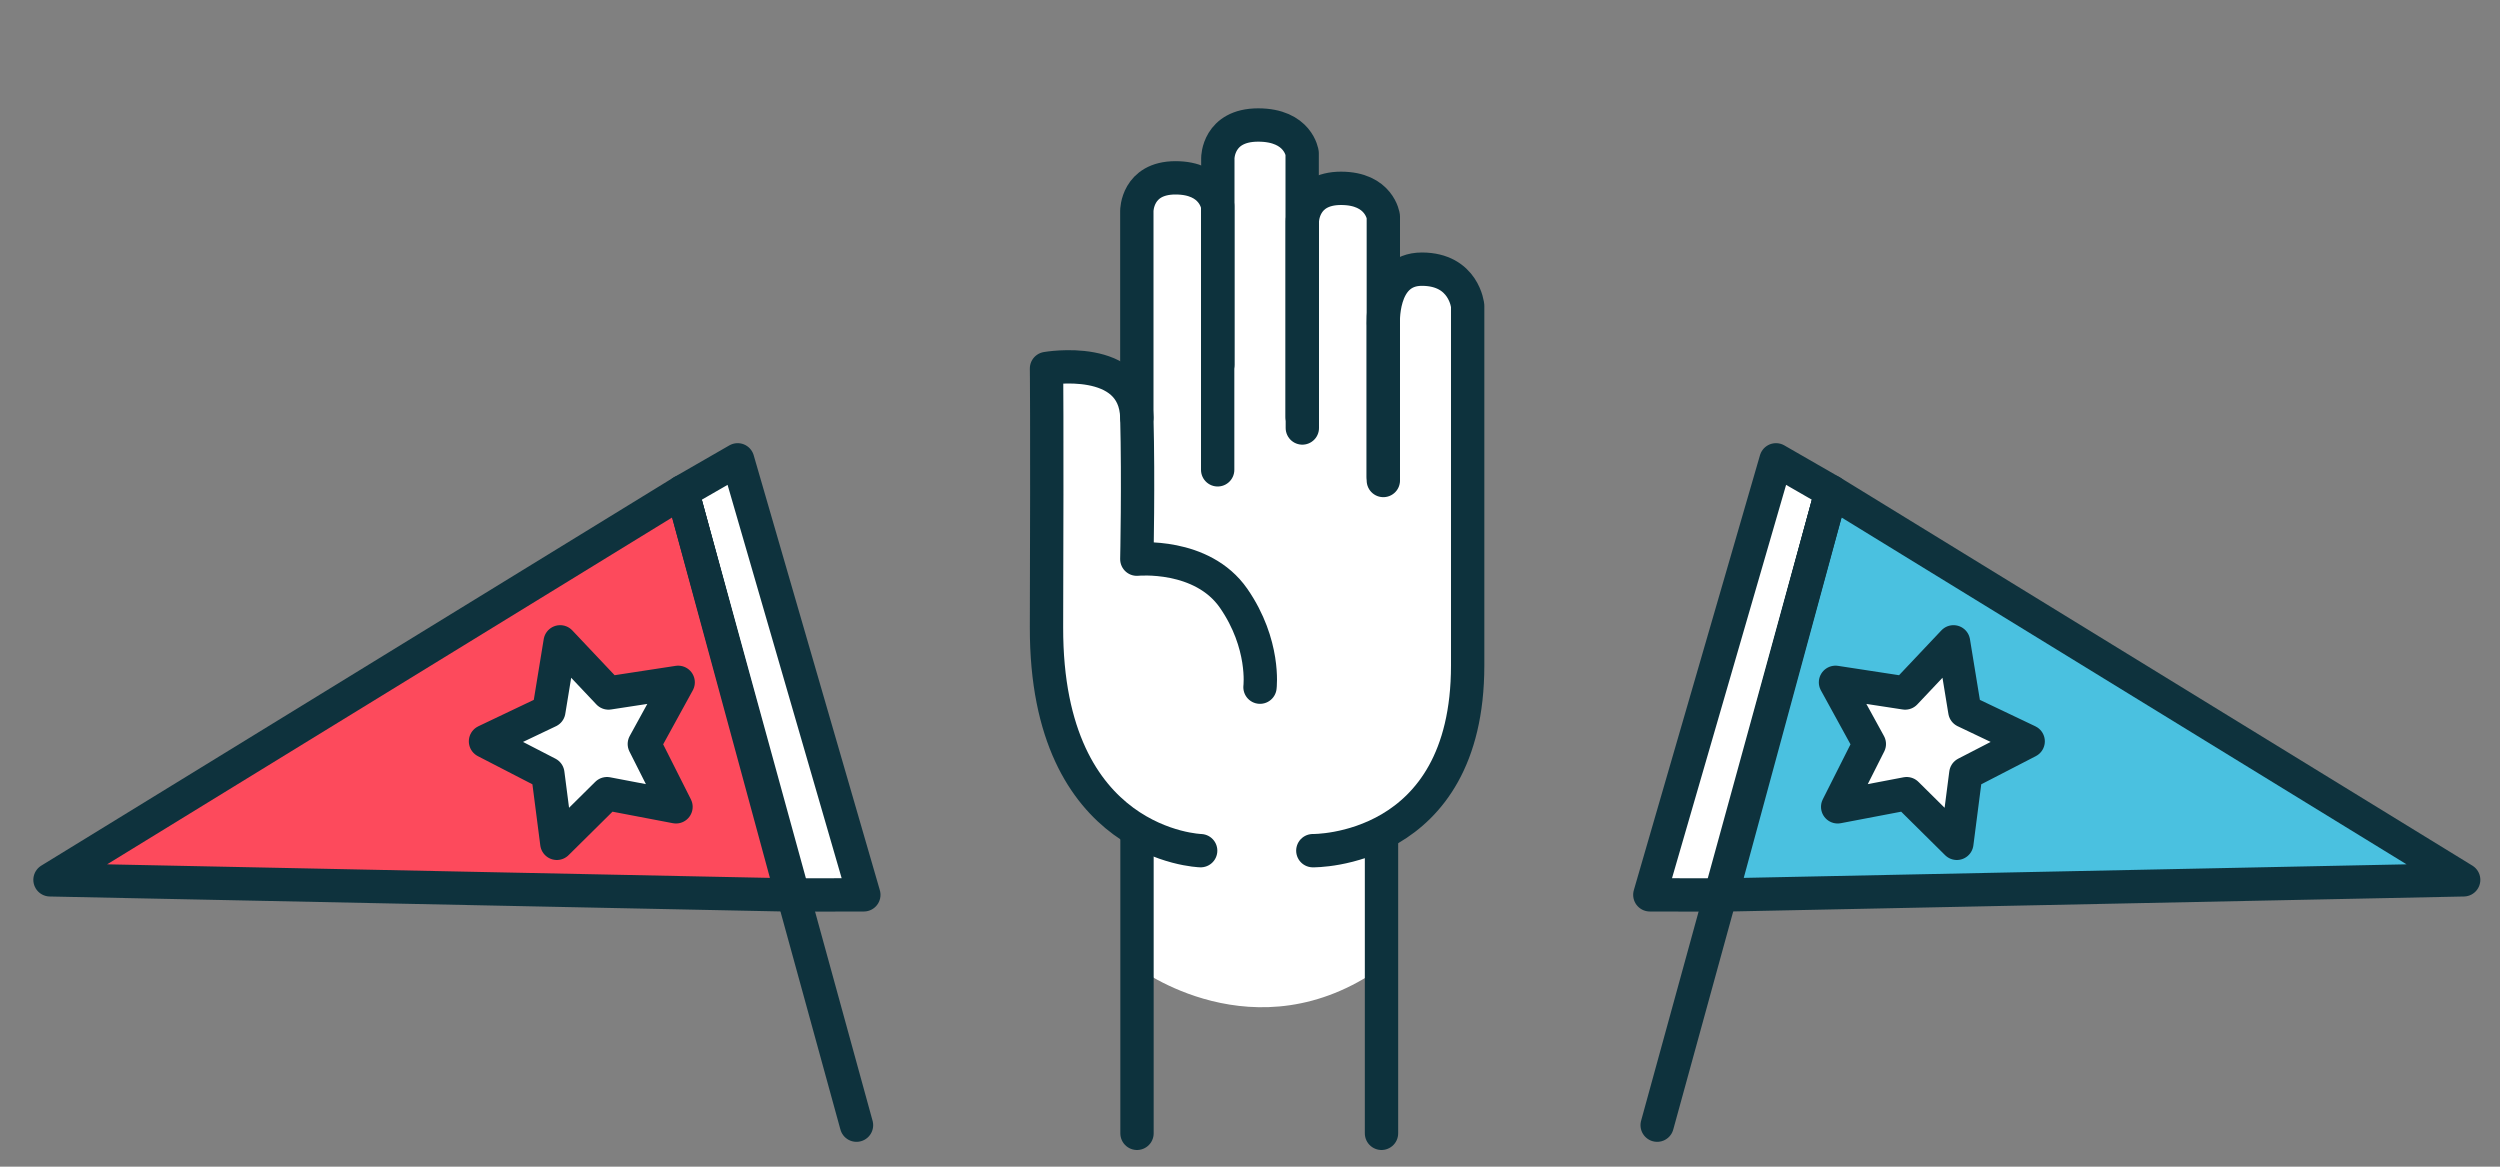
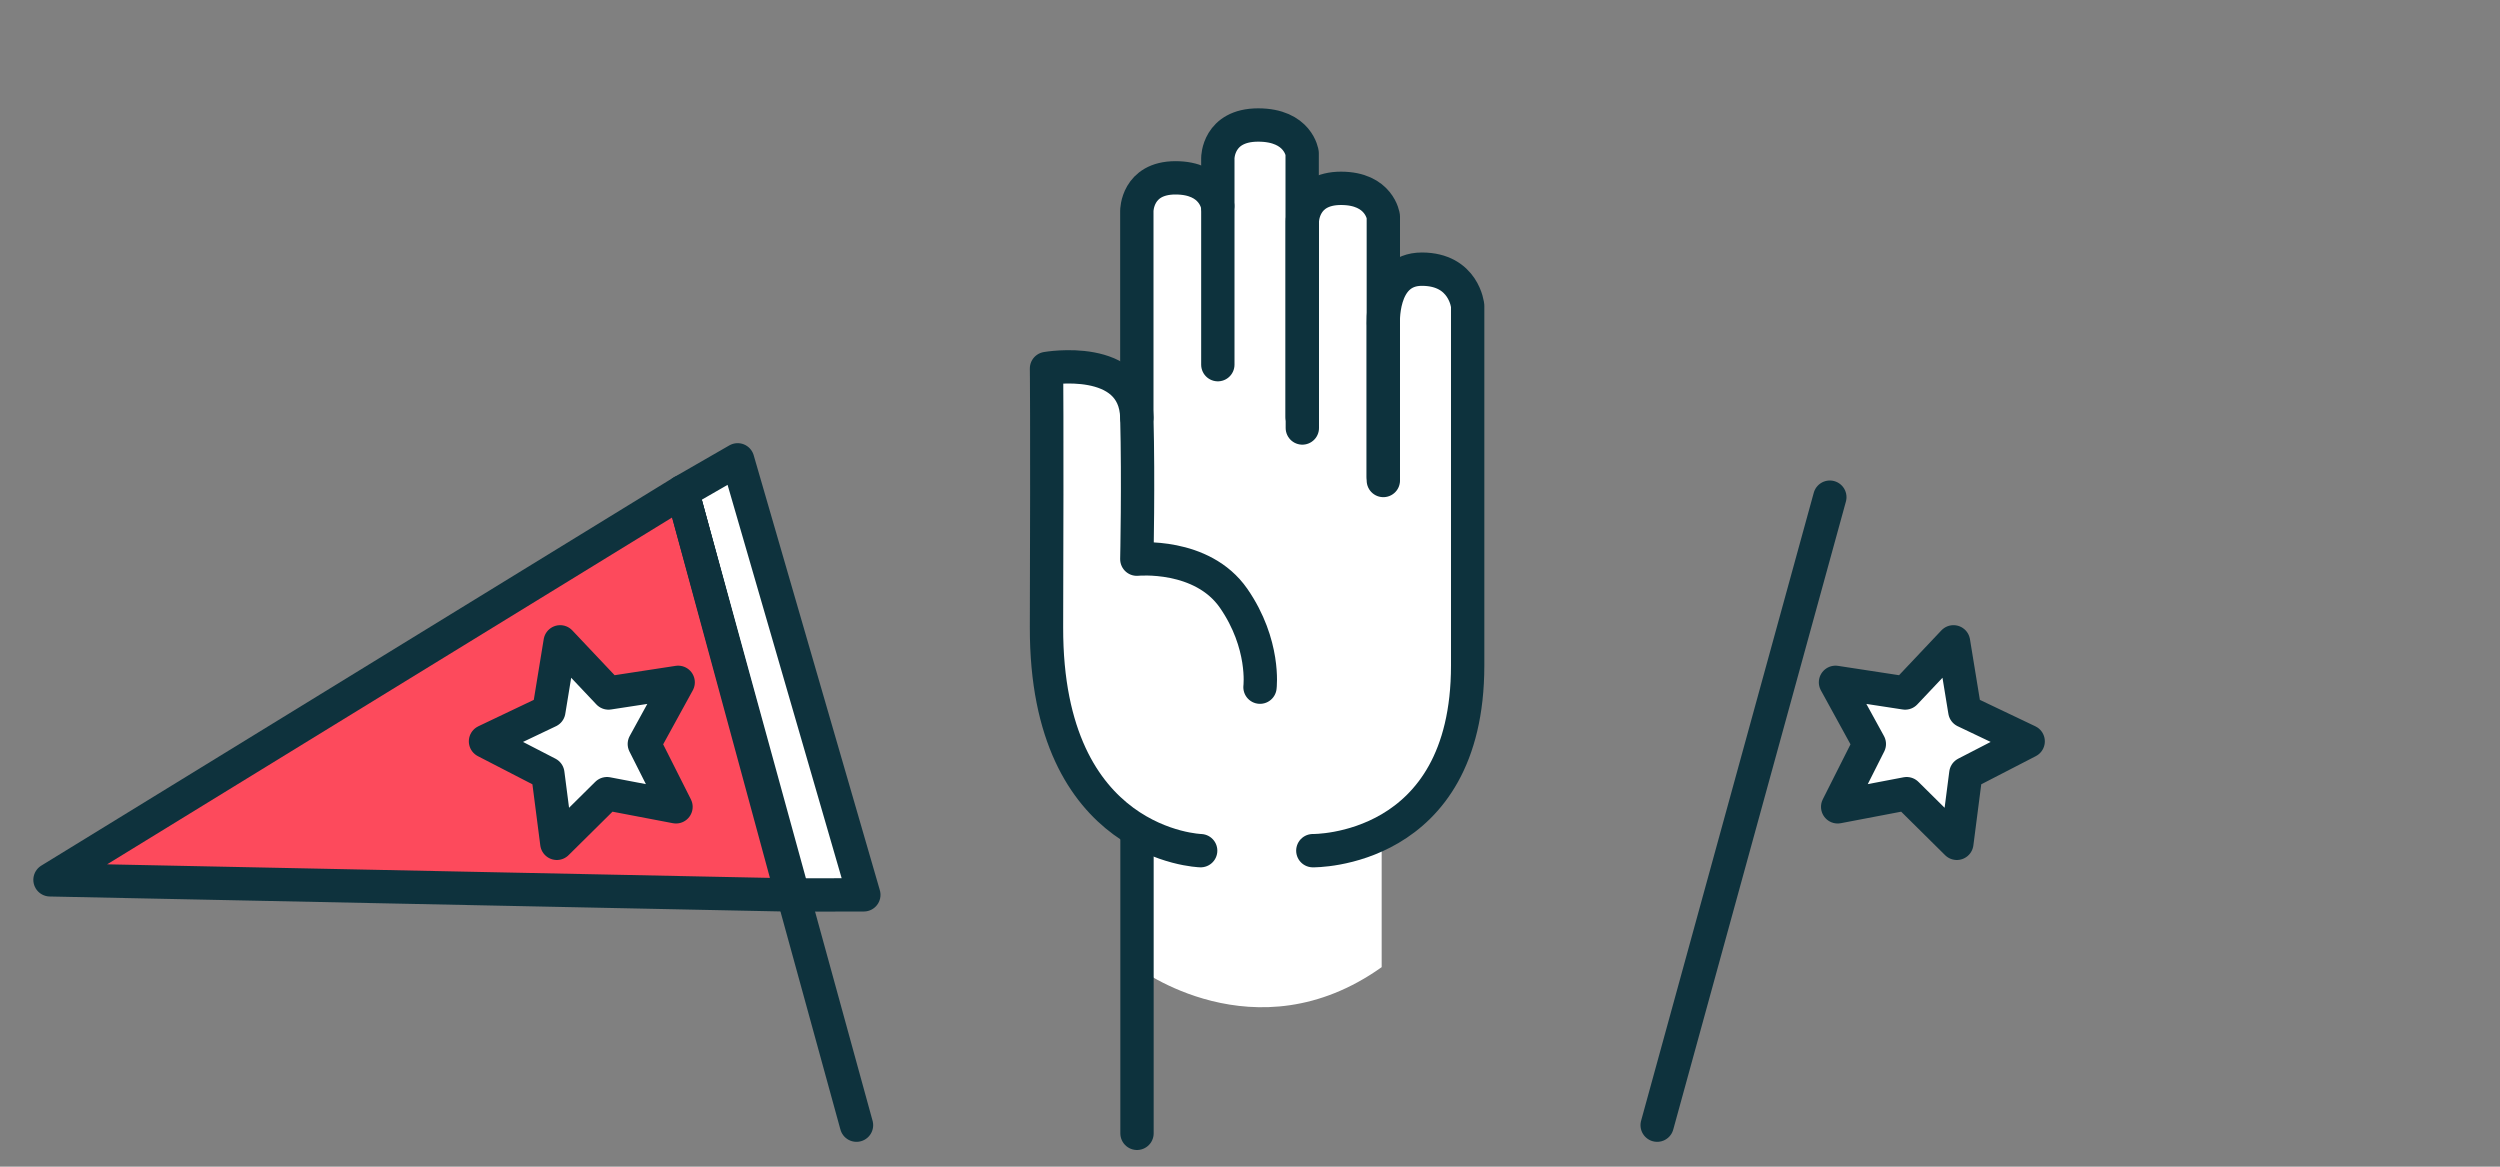
<svg xmlns="http://www.w3.org/2000/svg" version="1.1" id="Layer_1" x="0px" y="0px" viewBox="0 0 150 70" style="enable-background:new 0 0 150 70;" xml:space="preserve">
  <rect x="0" y="0" width="150" height="70" fill="#808080" stroke="none" />
  <style type="text/css">
	.st0{fill:#FFFFFF;}
	.st1{fill:none;stroke:#0D323D;stroke-width:2;stroke-linecap:round;stroke-linejoin:round;stroke-miterlimit:10;}
	.st2{fill:#FFFFFF;stroke:#0E323D;stroke-width:2;stroke-linecap:round;stroke-linejoin:round;stroke-miterlimit:10;}
	.st3{fill:#4AC1E0;stroke:#0E323D;stroke-width:2;stroke-linecap:round;stroke-linejoin:round;stroke-miterlimit:10;}
	.st4{fill:none;stroke:#0E323D;stroke-width:2;stroke-linecap:round;stroke-linejoin:round;stroke-miterlimit:10;}
	.st5{fill:#FFFFFF;stroke:#0E323D;stroke-width:2;stroke-linecap:round;stroke-linejoin:round;stroke-miterlimit:10;}
	.st6{fill:#FD4A5C;stroke:#0E323D;stroke-width:2;stroke-linecap:round;stroke-linejoin:round;stroke-miterlimit:10;}
</style>
  <path class="st0" d="M85.31,15.78c-2,0-2.29,2.09-2.32,2.98v-6.14c0,0-0.21-1.69-2.53-1.69c-2.32,0-2.32,1.98-2.32,1.98V8.82  c0,0-0.22-1.69-2.64-1.69c-2.42,0-2.42,1.98-2.42,1.98v2.88c0,0-0.21-1.69-2.53-1.69c-2.32,0-2.32,1.98-2.32,1.98v12.14H68.2  c-0.34-3.57-5.4-2.68-5.4-2.68s0.04,2.39,0,15.53c-0.02,7.4,2.91,10.71,5.48,12.2v0.32h-0.06v8.24c0,0,7.08,5.41,14.68,0v-8.24  h-0.32c2.57-1.17,5.49-3.9,5.49-10.22c0-11.27,0-21.58,0-21.58S87.85,15.78,85.31,15.78z" />
  <line class="st1" x1="68.22" y1="50.15" x2="68.22" y2="68" />
-   <line class="st1" x1="82.89" y1="50.15" x2="82.89" y2="68" />
  <path class="st1" d="M72.04,51.04c0,0-9.28-0.26-9.25-13.4c0.04-13.14,0-15.53,0-15.53s5.32-0.94,5.42,2.94s0,8.5,0,8.5  s3.91-0.39,5.81,2.35c1.9,2.75,1.58,5.33,1.58,5.33" />
  <path class="st1" d="M78.77,51.04c0,0,9.29,0.16,9.29-11.11s0-21.58,0-21.58s-0.21-2.2-2.75-2.2S83,19.54,83,19.54v9.08" />
-   <path class="st1" d="M68.21,25.05v-12.4c0,0,0-1.98,2.32-1.98s2.53,1.69,2.53,1.69v15.83" />
+   <path class="st1" d="M68.21,25.05v-12.4c0,0,0-1.98,2.32-1.98s2.53,1.69,2.53,1.69" />
  <path class="st1" d="M73.07,21.88V9.48c0,0,0-1.98,2.42-1.98c2.42,0,2.64,1.69,2.64,1.69v15.83" />
  <path class="st1" d="M78.14,25.68v-12.4c0,0,0-1.98,2.32-1.98S83,12.99,83,12.99v15.84" />
  <g>
    <g>
-       <polygon class="st2" points="106.56,27.59 98.99,53.69 103.31,53.7 109.88,29.5   " />
-       <polygon class="st3" points="109.88,29.5 103.31,53.7 147.82,52.79   " />
      <line class="st4" x1="109.79" y1="29.83" x2="99.43" y2="67.51" />
    </g>
    <polygon class="st5" points="114.4,47.62 110.26,48.41 112.16,44.64 110.13,40.94 114.31,41.58 117.21,38.51 117.89,42.67    121.69,44.48 117.95,46.41 117.41,50.6  " />
  </g>
  <g>
    <g>
      <polygon class="st2" points="40.94,29.5 47.51,53.7 51.83,53.69 44.26,27.59   " />
      <polygon class="st6" points="3,52.79 47.51,53.7 40.94,29.5   " />
      <line class="st4" x1="51.39" y1="67.51" x2="41.03" y2="29.83" />
    </g>
    <polygon class="st5" points="33.41,50.6 32.87,46.41 29.13,44.48 32.93,42.67 33.61,38.51 36.51,41.58 40.69,40.94 38.66,44.64    40.56,48.41 36.42,47.62  " />
  </g>
</svg>